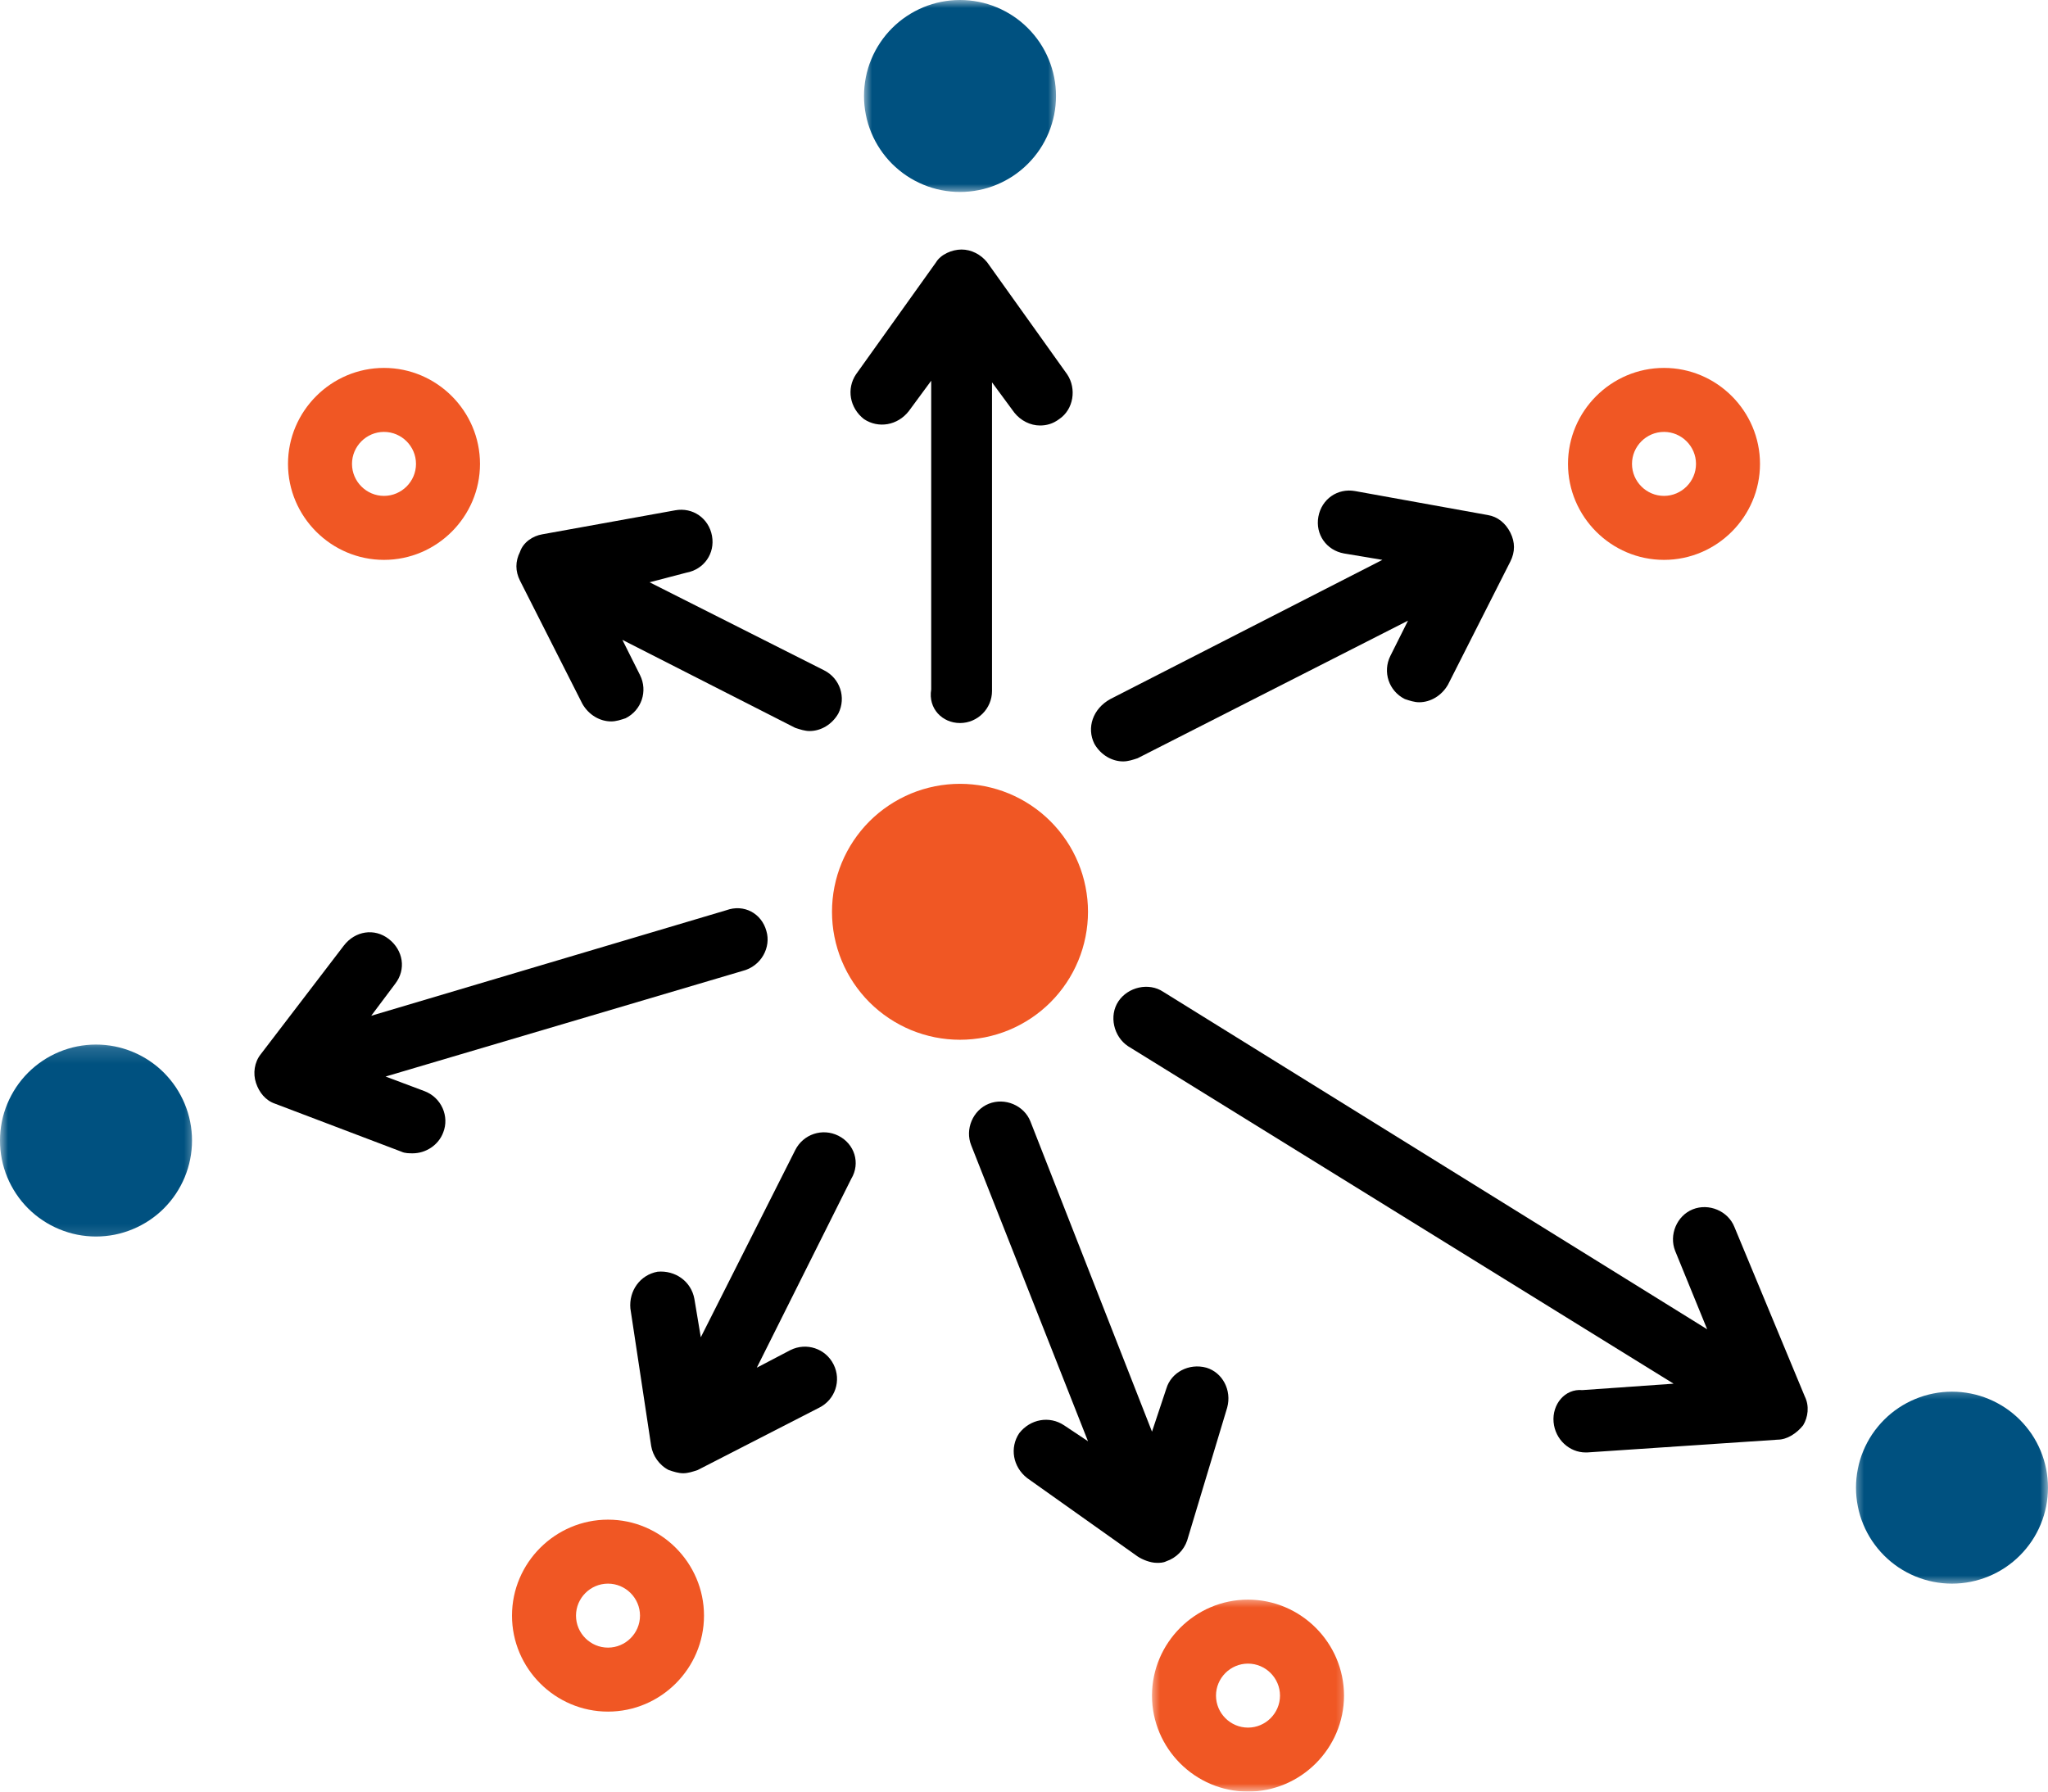
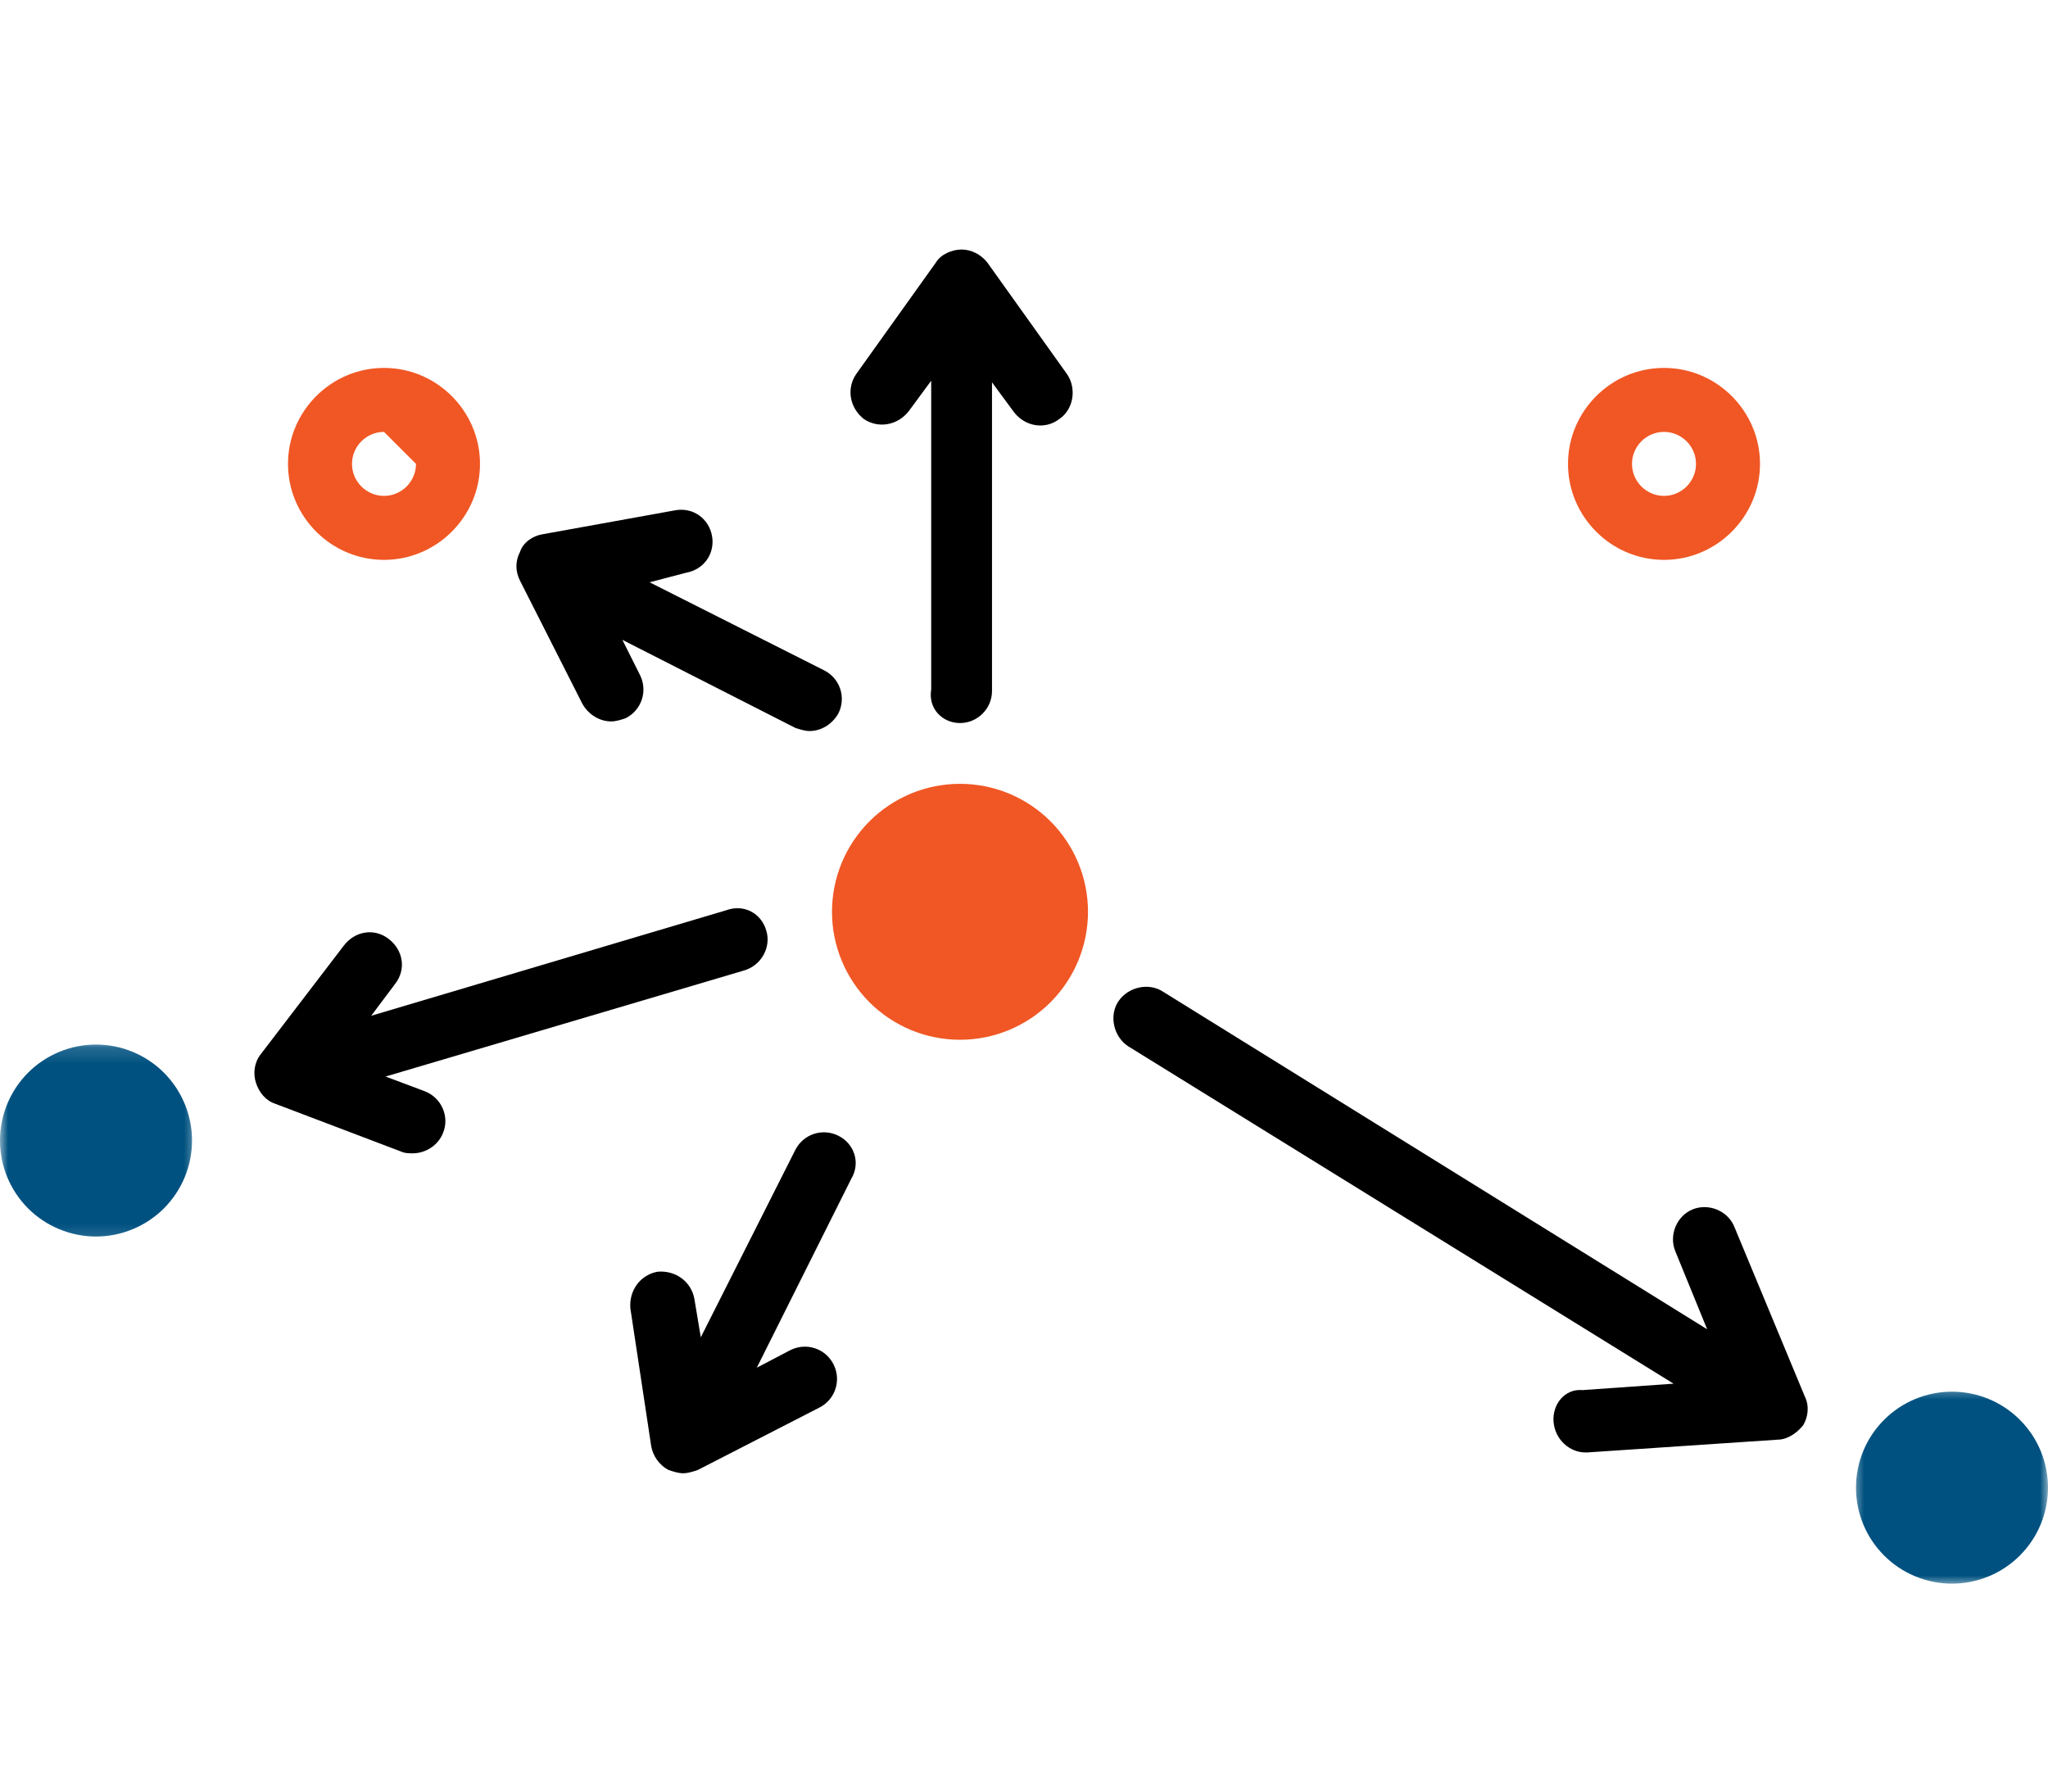
<svg xmlns="http://www.w3.org/2000/svg" width="128" height="112" viewBox="0 0 128 112" fill="none">
  <path d="M60 45.2C61.099 45.2 62 44.3 62 43.2V23.901L63.399 25.8C63.8 26.3 64.399 26.599 65 26.599C65.399 26.599 65.8 26.5 66.198 26.201C67.099 25.599 67.3 24.3 66.698 23.401L61.7 16.401C61.3 15.901 60.7 15.599 60.099 15.599C59.5 15.599 58.8 15.901 58.5 16.401L53.5 23.401C52.899 24.3 53.099 25.5 54 26.201C54.899 26.8 56.099 26.599 56.8 25.701L58.2 23.8V43.099C58 44.3 58.899 45.2 60 45.2Z" fill="black" />
  <path d="M52.399 71C51.399 70.5 50.2 70.901 49.7 71.901L43.8 83.599L43.399 81.2C43.2 80.099 42.2 79.401 41.099 79.5C40 79.7 39.3 80.7 39.399 81.799L40.7 90.401C40.8 91 41.2 91.599 41.8 91.901C42.099 92 42.399 92.099 42.7 92.099C43 92.099 43.3 92 43.599 91.901L51.2 88C52.2 87.5 52.599 86.299 52.099 85.299C51.599 84.299 50.399 83.901 49.399 84.401L47.3 85.5L53.2 73.7C53.8 72.7 53.399 71.5 52.399 71Z" fill="black" />
-   <path d="M71.099 97.299C71.399 97.5 71.899 97.7 72.3 97.7C72.5 97.7 72.698 97.7 72.899 97.599C73.5 97.401 74 96.901 74.198 96.299L76.698 88C77 86.901 76.399 85.799 75.399 85.5C74.3 85.2 73.198 85.799 72.899 86.799L72 89.5L64.399 70.099C64 69.099 62.8 68.599 61.8 69C60.8 69.401 60.3 70.599 60.701 71.599L68 90.099L66.5 89.099C65.599 88.5 64.399 88.7 63.698 89.599C63.099 90.5 63.3 91.7 64.198 92.401L71.099 97.299Z" fill="black" />
-   <path d="M68.399 46.5C68.8 47.2 69.5 47.599 70.198 47.599C70.5 47.599 70.8 47.5 71.099 47.401L88 38.8L86.899 41C86.399 42 86.8 43.2 87.8 43.7C88.099 43.8 88.399 43.901 88.698 43.901C89.399 43.901 90.099 43.5 90.5 42.8L94.399 35.099C94.698 34.5 94.698 33.901 94.399 33.3C94.099 32.7 93.599 32.3 93 32.2L84.698 30.7C83.599 30.5 82.599 31.2 82.399 32.3C82.198 33.401 82.899 34.401 84 34.599L86.399 35L69.399 43.7C68.3 44.3 67.899 45.5 68.399 46.5Z" fill="black" />
  <path d="M47.899 58.2C47.599 57.099 46.5 56.5 45.399 56.901L23.2 63.5L24.7 61.5C25.399 60.599 25.2 59.401 24.299 58.7C23.399 58 22.2 58.2 21.5 59.099L16.299 65.901C15.899 66.401 15.8 67.099 16 67.7C16.2 68.299 16.599 68.799 17.2 69L25.099 72C25.299 72.099 25.599 72.099 25.799 72.099C26.599 72.099 27.399 71.599 27.7 70.799C28.099 69.799 27.599 68.599 26.5 68.2L24.099 67.299L46.399 60.7C47.599 60.401 48.2 59.2 47.899 58.2Z" fill="black" />
  <path d="M97.099 88.901C97.198 90 98.099 90.799 99.099 90.799H99.198L111.099 90C111.698 90 112.3 89.599 112.698 89.099C113 88.599 113.099 87.901 112.8 87.299L108.399 76.7C108 75.7 106.8 75.2 105.8 75.599C104.8 76 104.3 77.2 104.698 78.2L106.698 83.099L72.698 62C71.8 61.401 70.5 61.7 69.899 62.599C69.3 63.5 69.599 64.799 70.5 65.401L104.599 86.5L98.899 86.901C97.8 86.799 97 87.799 97.099 88.901Z" fill="black" />
  <path d="M42.899 35.8C44 35.599 44.7 34.599 44.5 33.5C44.3 32.401 43.3 31.7 42.2 31.901L33.899 33.401C33.3 33.5 32.7 33.901 32.5 34.5C32.2 35.099 32.2 35.7 32.5 36.3L36.399 44C36.8 44.7 37.5 45.099 38.2 45.099C38.5 45.099 38.8 45 39.099 44.901C40.099 44.401 40.5 43.2 40 42.2L38.899 40L49.7 45.5C50 45.599 50.3 45.7 50.599 45.7C51.3 45.7 52 45.3 52.399 44.599C52.899 43.599 52.5 42.401 51.5 41.901L40.599 36.401L42.899 35.8Z" fill="black" />
  <path d="M68 57C68 57.525 67.948 58.045 67.845 58.561C67.743 59.077 67.592 59.577 67.39 60.061C67.189 60.547 66.944 61.007 66.651 61.444C66.358 61.881 66.027 62.286 65.655 62.658C65.284 63.029 64.881 63.36 64.444 63.651C64.007 63.944 63.545 64.189 63.061 64.392C62.577 64.592 62.074 64.743 61.561 64.847C61.045 64.948 60.525 65 60 65C59.473 65 58.953 64.948 58.439 64.847C57.923 64.743 57.423 64.592 56.937 64.392C56.453 64.189 55.991 63.944 55.554 63.651C55.117 63.36 54.714 63.029 54.342 62.658C53.971 62.286 53.64 61.881 53.347 61.444C53.056 61.007 52.809 60.547 52.608 60.061C52.408 59.577 52.255 59.077 52.153 58.561C52.05 58.045 52 57.525 52 57C52 56.475 52.05 55.955 52.153 55.439C52.255 54.923 52.408 54.423 52.608 53.939C52.809 53.453 53.056 52.993 53.347 52.556C53.64 52.119 53.971 51.714 54.342 51.342C54.714 50.971 55.117 50.64 55.554 50.349C55.991 50.056 56.453 49.811 56.937 49.608C57.423 49.408 57.923 49.257 58.439 49.153C58.953 49.052 59.473 49 60 49C60.525 49 61.045 49.052 61.561 49.153C62.074 49.257 62.577 49.408 63.061 49.608C63.545 49.811 64.007 50.056 64.444 50.349C64.881 50.64 65.284 50.971 65.655 51.342C66.027 51.714 66.358 52.119 66.651 52.556C66.944 52.993 67.189 53.453 67.39 53.939C67.592 54.423 67.743 54.923 67.845 55.439C67.948 55.955 68 56.475 68 57Z" fill="#F05724" />
  <mask id="mask0_95_1123" style="mask-type:luminance" maskUnits="userSpaceOnUse" x="53" y="0" width="14" height="13">
    <path d="M53.982 0H66.09V12.106H53.982V0Z" fill="white" />
  </mask>
  <g mask="url(#mask0_95_1123)">
-     <path d="M66 6C66 6.394 65.962 6.784 65.885 7.171C65.806 7.556 65.694 7.932 65.543 8.295C65.392 8.66 65.207 9.007 64.989 9.333C64.77 9.66 64.52 9.964 64.241 10.243C63.964 10.52 63.66 10.77 63.333 10.989C63.005 11.207 62.66 11.392 62.295 11.543C61.932 11.694 61.556 11.809 61.169 11.885C60.784 11.962 60.394 12 60 12C59.606 12 59.216 11.962 58.829 11.885C58.441 11.809 58.068 11.694 57.703 11.543C57.34 11.392 56.993 11.207 56.667 10.989C56.338 10.77 56.036 10.52 55.757 10.243C55.477 9.964 55.23 9.66 55.011 9.333C54.793 9.007 54.606 8.66 54.457 8.295C54.306 7.932 54.191 7.556 54.115 7.171C54.038 6.784 54 6.394 54 6C54 5.606 54.038 5.216 54.115 4.829C54.191 4.444 54.306 4.068 54.457 3.705C54.606 3.34 54.793 2.993 55.011 2.667C55.23 2.34 55.477 2.036 55.757 1.757C56.036 1.48 56.338 1.23 56.667 1.011C56.993 0.793 57.34 0.608 57.703 0.457C58.068 0.306 58.441 0.191 58.829 0.115C59.216 0.038 59.606 0 60 0C60.394 0 60.784 0.038 61.169 0.115C61.556 0.191 61.932 0.306 62.295 0.457C62.66 0.608 63.005 0.793 63.333 1.011C63.66 1.23 63.964 1.48 64.241 1.757C64.52 2.036 64.77 2.34 64.989 2.667C65.207 2.993 65.392 3.34 65.543 3.705C65.694 4.068 65.806 4.444 65.885 4.829C65.962 5.216 66 5.606 66 6Z" fill="#005180" />
-   </g>
-   <path d="M38 107C41.3 107 44 104.3 44 101C44 97.7 41.3 95 38 95C34.7 95 32 97.7 32 101C32 104.3 34.7 107 38 107ZM38 99C39.099 99 40 99.901 40 101C40 102.099 39.099 103 38 103C36.899 103 36 102.099 36 101C36 99.901 36.899 99 38 99Z" fill="#F05724" />
+     </g>
  <mask id="mask1_95_1123" style="mask-type:luminance" maskUnits="userSpaceOnUse" x="71" y="99" width="14" height="13">
-     <path d="M71.856 99.746H84.541V112H71.856V99.746Z" fill="white" />
-   </mask>
+     </mask>
  <g mask="url(#mask1_95_1123)">
    <path d="M84 106C84 102.7 81.299 100 78 100C74.698 100 72 102.7 72 106C72 109.3 74.698 112 78 112C81.299 112 84 109.3 84 106ZM78 108C76.899 108 76 107.099 76 106C76 104.901 76.899 104 78 104C79.099 104 80 104.901 80 106C80 107.099 79.099 108 78 108Z" fill="#F05724" />
  </g>
  <mask id="mask2_95_1123" style="mask-type:luminance" maskUnits="userSpaceOnUse" x="0" y="65" width="13" height="13">
    <path d="M0 65.151H12.469V77.836H0V65.151Z" fill="white" />
  </mask>
  <g mask="url(#mask2_95_1123)">
    <path d="M12 71.3C12 71.694 11.962 72.083 11.885 72.471C11.809 72.856 11.694 73.232 11.543 73.597C11.392 73.96 11.207 74.306 10.989 74.633C10.77 74.962 10.52 75.263 10.243 75.543C9.964 75.822 9.66 76.07 9.333 76.288C9.005 76.507 8.66 76.691 8.295 76.842C7.932 76.993 7.556 77.108 7.171 77.185C6.784 77.261 6.394 77.3 6 77.3C5.606 77.3 5.216 77.261 4.829 77.185C4.444 77.108 4.068 76.993 3.703 76.842C3.34 76.691 2.993 76.507 2.667 76.288C2.338 76.07 2.036 75.822 1.757 75.543C1.477 75.263 1.23 74.962 1.011 74.633C0.793 74.306 0.608 73.96 0.457 73.597C0.306 73.232 0.191 72.856 0.115 72.471C0.038 72.083 0 71.694 0 71.3C0 70.905 0.038 70.516 0.115 70.128C0.191 69.743 0.306 69.367 0.457 69.004C0.608 68.64 0.793 68.295 1.011 67.966C1.23 67.64 1.477 67.336 1.757 67.056C2.036 66.779 2.338 66.529 2.667 66.311C2.993 66.092 3.34 65.908 3.703 65.757C4.068 65.606 4.444 65.493 4.829 65.414C5.216 65.338 5.606 65.3 6 65.3C6.394 65.3 6.784 65.338 7.171 65.414C7.556 65.493 7.932 65.606 8.295 65.757C8.66 65.908 9.005 66.092 9.333 66.311C9.66 66.529 9.964 66.779 10.243 67.056C10.52 67.336 10.77 67.64 10.989 67.966C11.207 68.295 11.392 68.64 11.543 69.004C11.694 69.367 11.809 69.743 11.885 70.128C11.962 70.516 12 70.905 12 71.3Z" fill="#005180" />
  </g>
-   <path d="M18 29C18 32.3 20.7 35 24 35C27.299 35 30 32.3 30 29C30 25.7 27.299 23 24 23C20.7 23 18 25.7 18 29ZM26 29C26 30.099 25.099 31 24 31C22.899 31 22 30.099 22 29C22 27.901 22.899 27 24 27C25.099 27 26 27.901 26 29Z" fill="#F05724" />
+   <path d="M18 29C18 32.3 20.7 35 24 35C27.299 35 30 32.3 30 29C30 25.7 27.299 23 24 23C20.7 23 18 25.7 18 29ZM26 29C26 30.099 25.099 31 24 31C22.899 31 22 30.099 22 29C22 27.901 22.899 27 24 27Z" fill="#F05724" />
  <path d="M110 29C110 25.7 107.3 23 104 23C100.698 23 98 25.7 98 29C98 32.3 100.698 35 104 35C107.3 35 110 32.3 110 29ZM102 29C102 27.901 102.899 27 104 27C105.099 27 106 27.901 106 29C106 30.099 105.099 31 104 31C102.899 31 102 30.099 102 29Z" fill="#F05724" />
  <mask id="mask3_95_1123" style="mask-type:luminance" maskUnits="userSpaceOnUse" x="115" y="86" width="13" height="14">
    <path d="M115.676 86.484H128V99.169H115.676V86.484Z" fill="white" />
  </mask>
  <g mask="url(#mask3_95_1123)">
    <path d="M127.998 93C127.998 93.394 127.959 93.784 127.883 94.171C127.806 94.556 127.694 94.932 127.543 95.295C127.392 95.66 127.207 96.007 126.989 96.333C126.768 96.66 126.52 96.964 126.241 97.243C125.964 97.52 125.66 97.77 125.333 97.989C125.005 98.207 124.66 98.392 124.295 98.543C123.93 98.693 123.556 98.808 123.169 98.885C122.784 98.962 122.392 99 121.998 99C121.606 99 121.214 98.962 120.829 98.885C120.441 98.808 120.068 98.693 119.703 98.543C119.338 98.392 118.993 98.207 118.664 97.989C118.338 97.77 118.034 97.52 117.757 97.243C117.477 96.964 117.23 96.66 117.009 96.333C116.791 96.007 116.606 95.66 116.455 95.295C116.304 94.932 116.191 94.556 116.115 94.171C116.038 93.784 116 93.394 116 93C116 92.606 116.038 92.216 116.115 91.829C116.191 91.443 116.304 91.067 116.455 90.705C116.606 90.34 116.791 89.993 117.009 89.666C117.23 89.34 117.477 89.036 117.757 88.757C118.034 88.48 118.338 88.23 118.664 88.011C118.993 87.793 119.338 87.608 119.703 87.457C120.068 87.306 120.441 87.191 120.829 87.115C121.214 87.038 121.606 87 121.998 87C122.392 87 122.784 87.038 123.169 87.115C123.556 87.191 123.93 87.306 124.295 87.457C124.66 87.608 125.005 87.793 125.333 88.011C125.66 88.23 125.964 88.48 126.241 88.757C126.52 89.036 126.768 89.34 126.989 89.666C127.207 89.993 127.392 90.34 127.543 90.705C127.694 91.067 127.806 91.443 127.883 91.829C127.959 92.216 127.998 92.606 127.998 93Z" fill="#005180" />
  </g>
</svg>